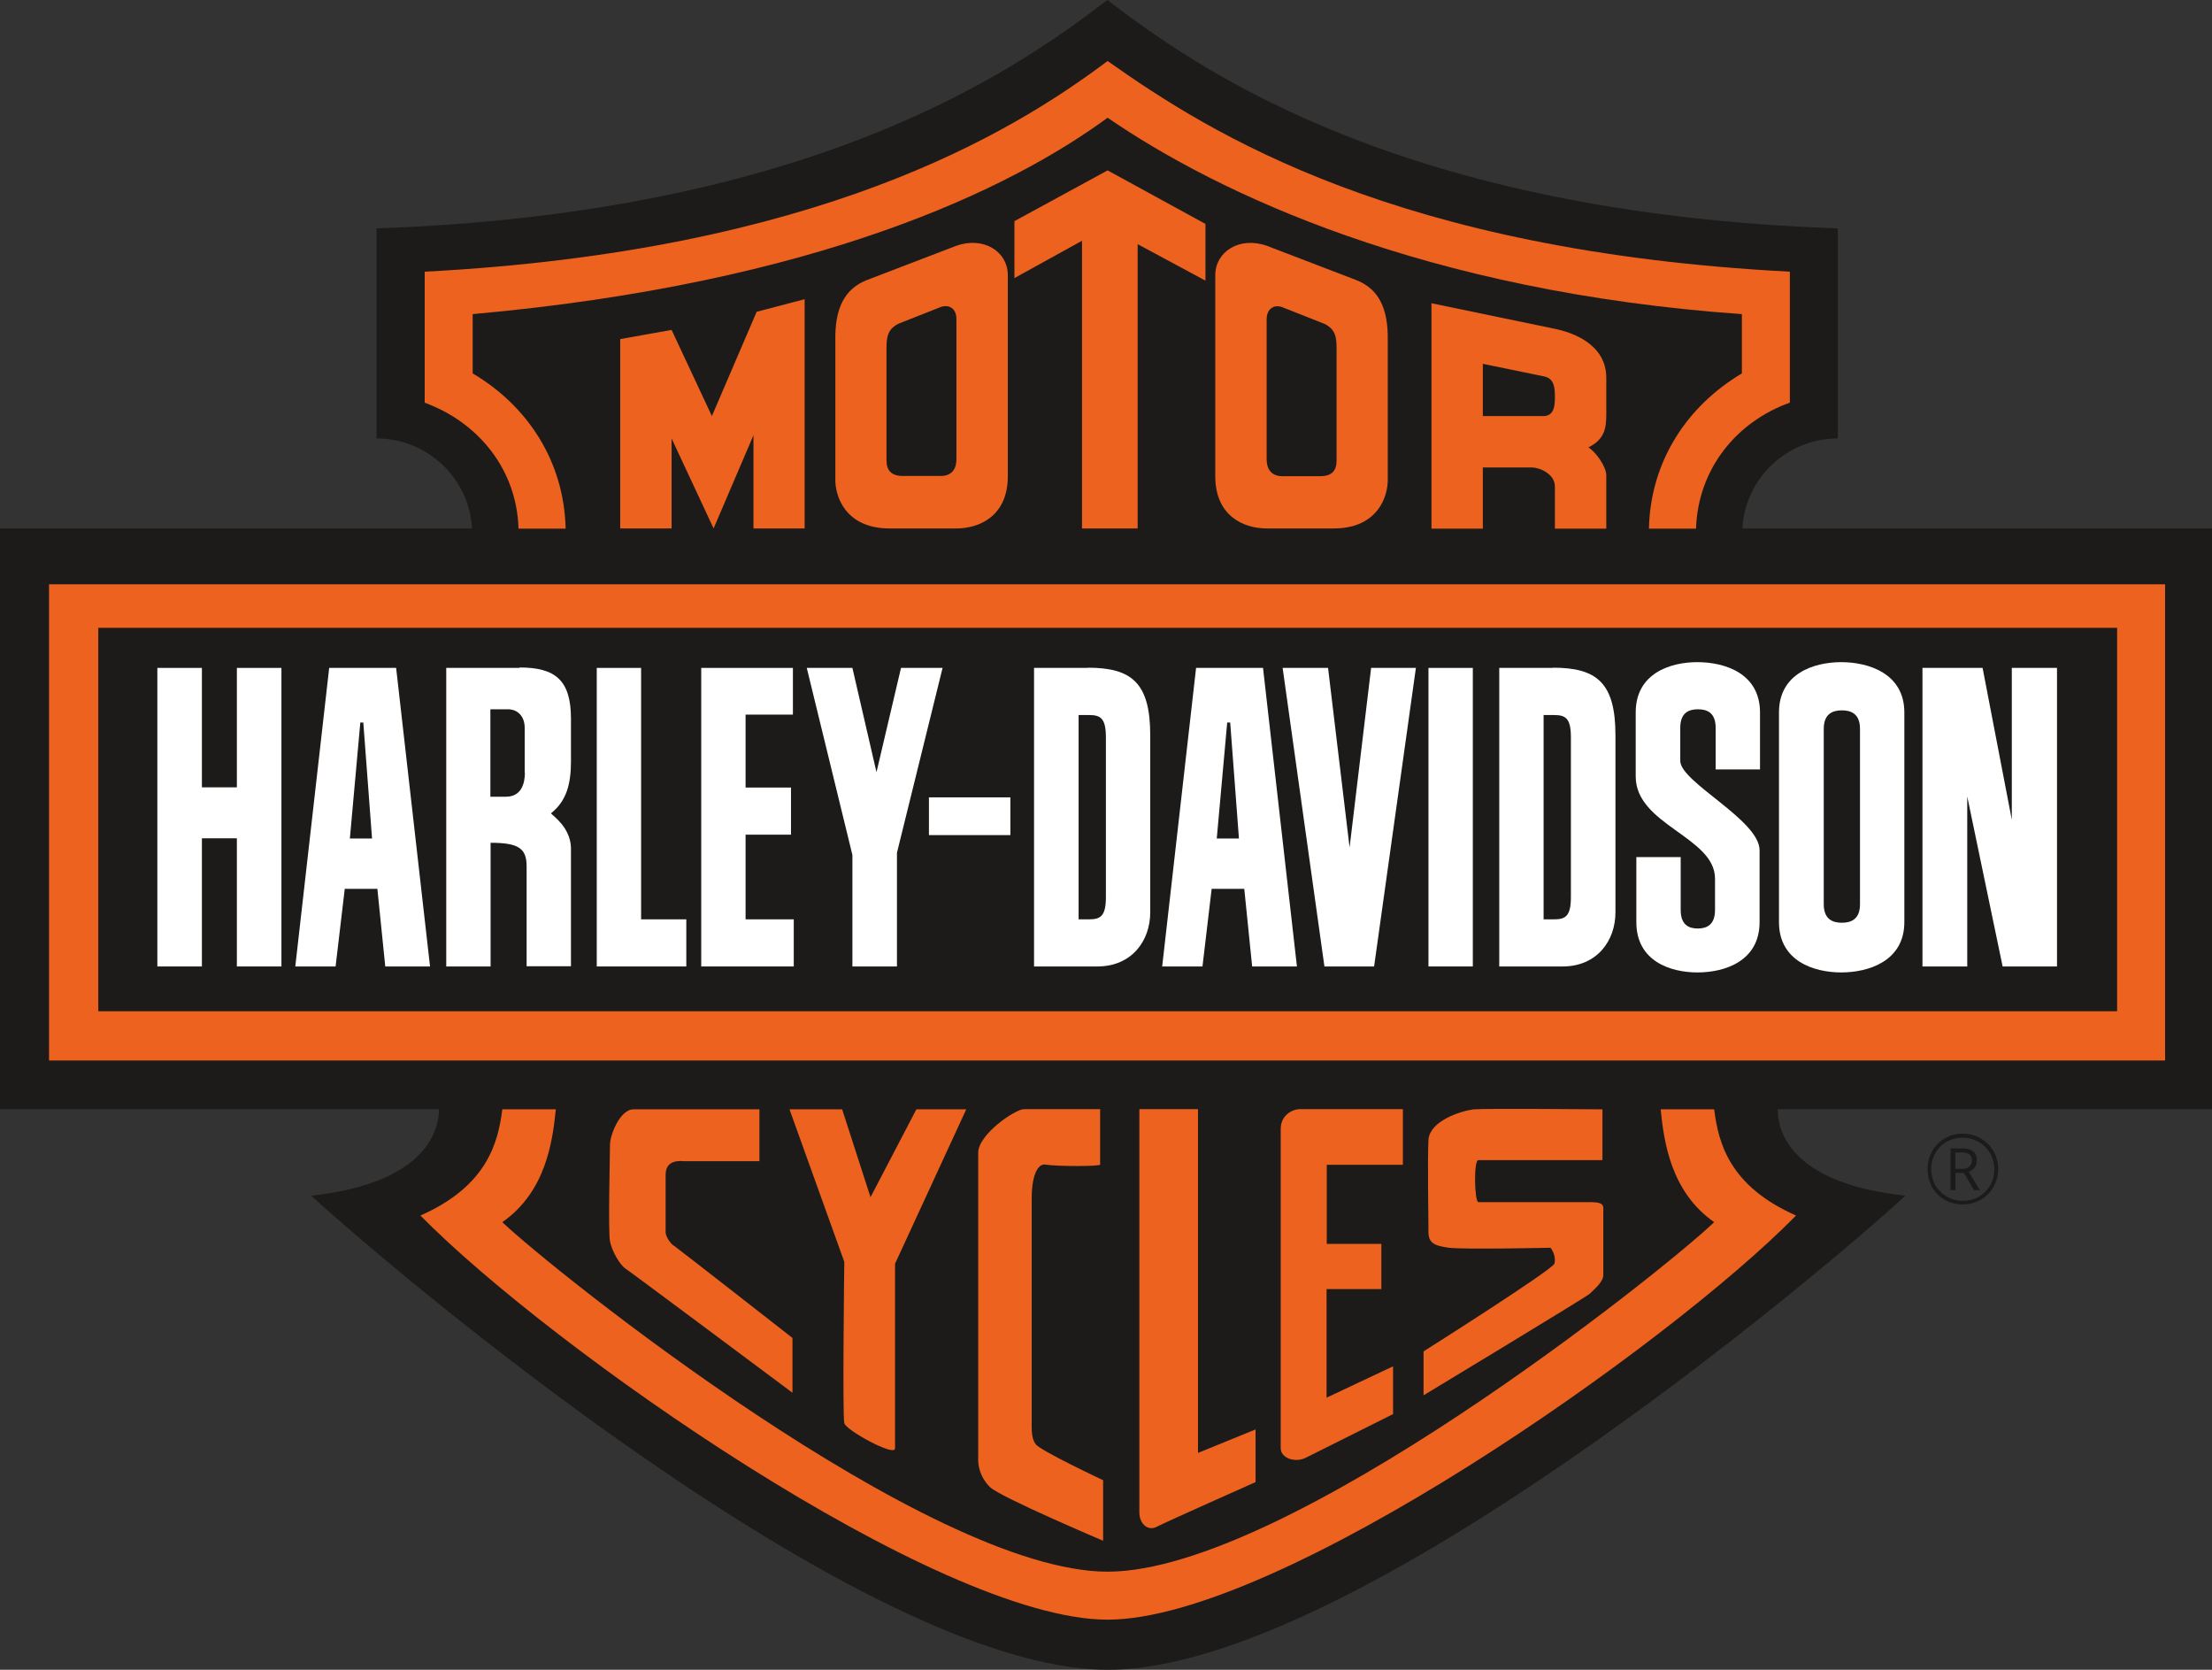
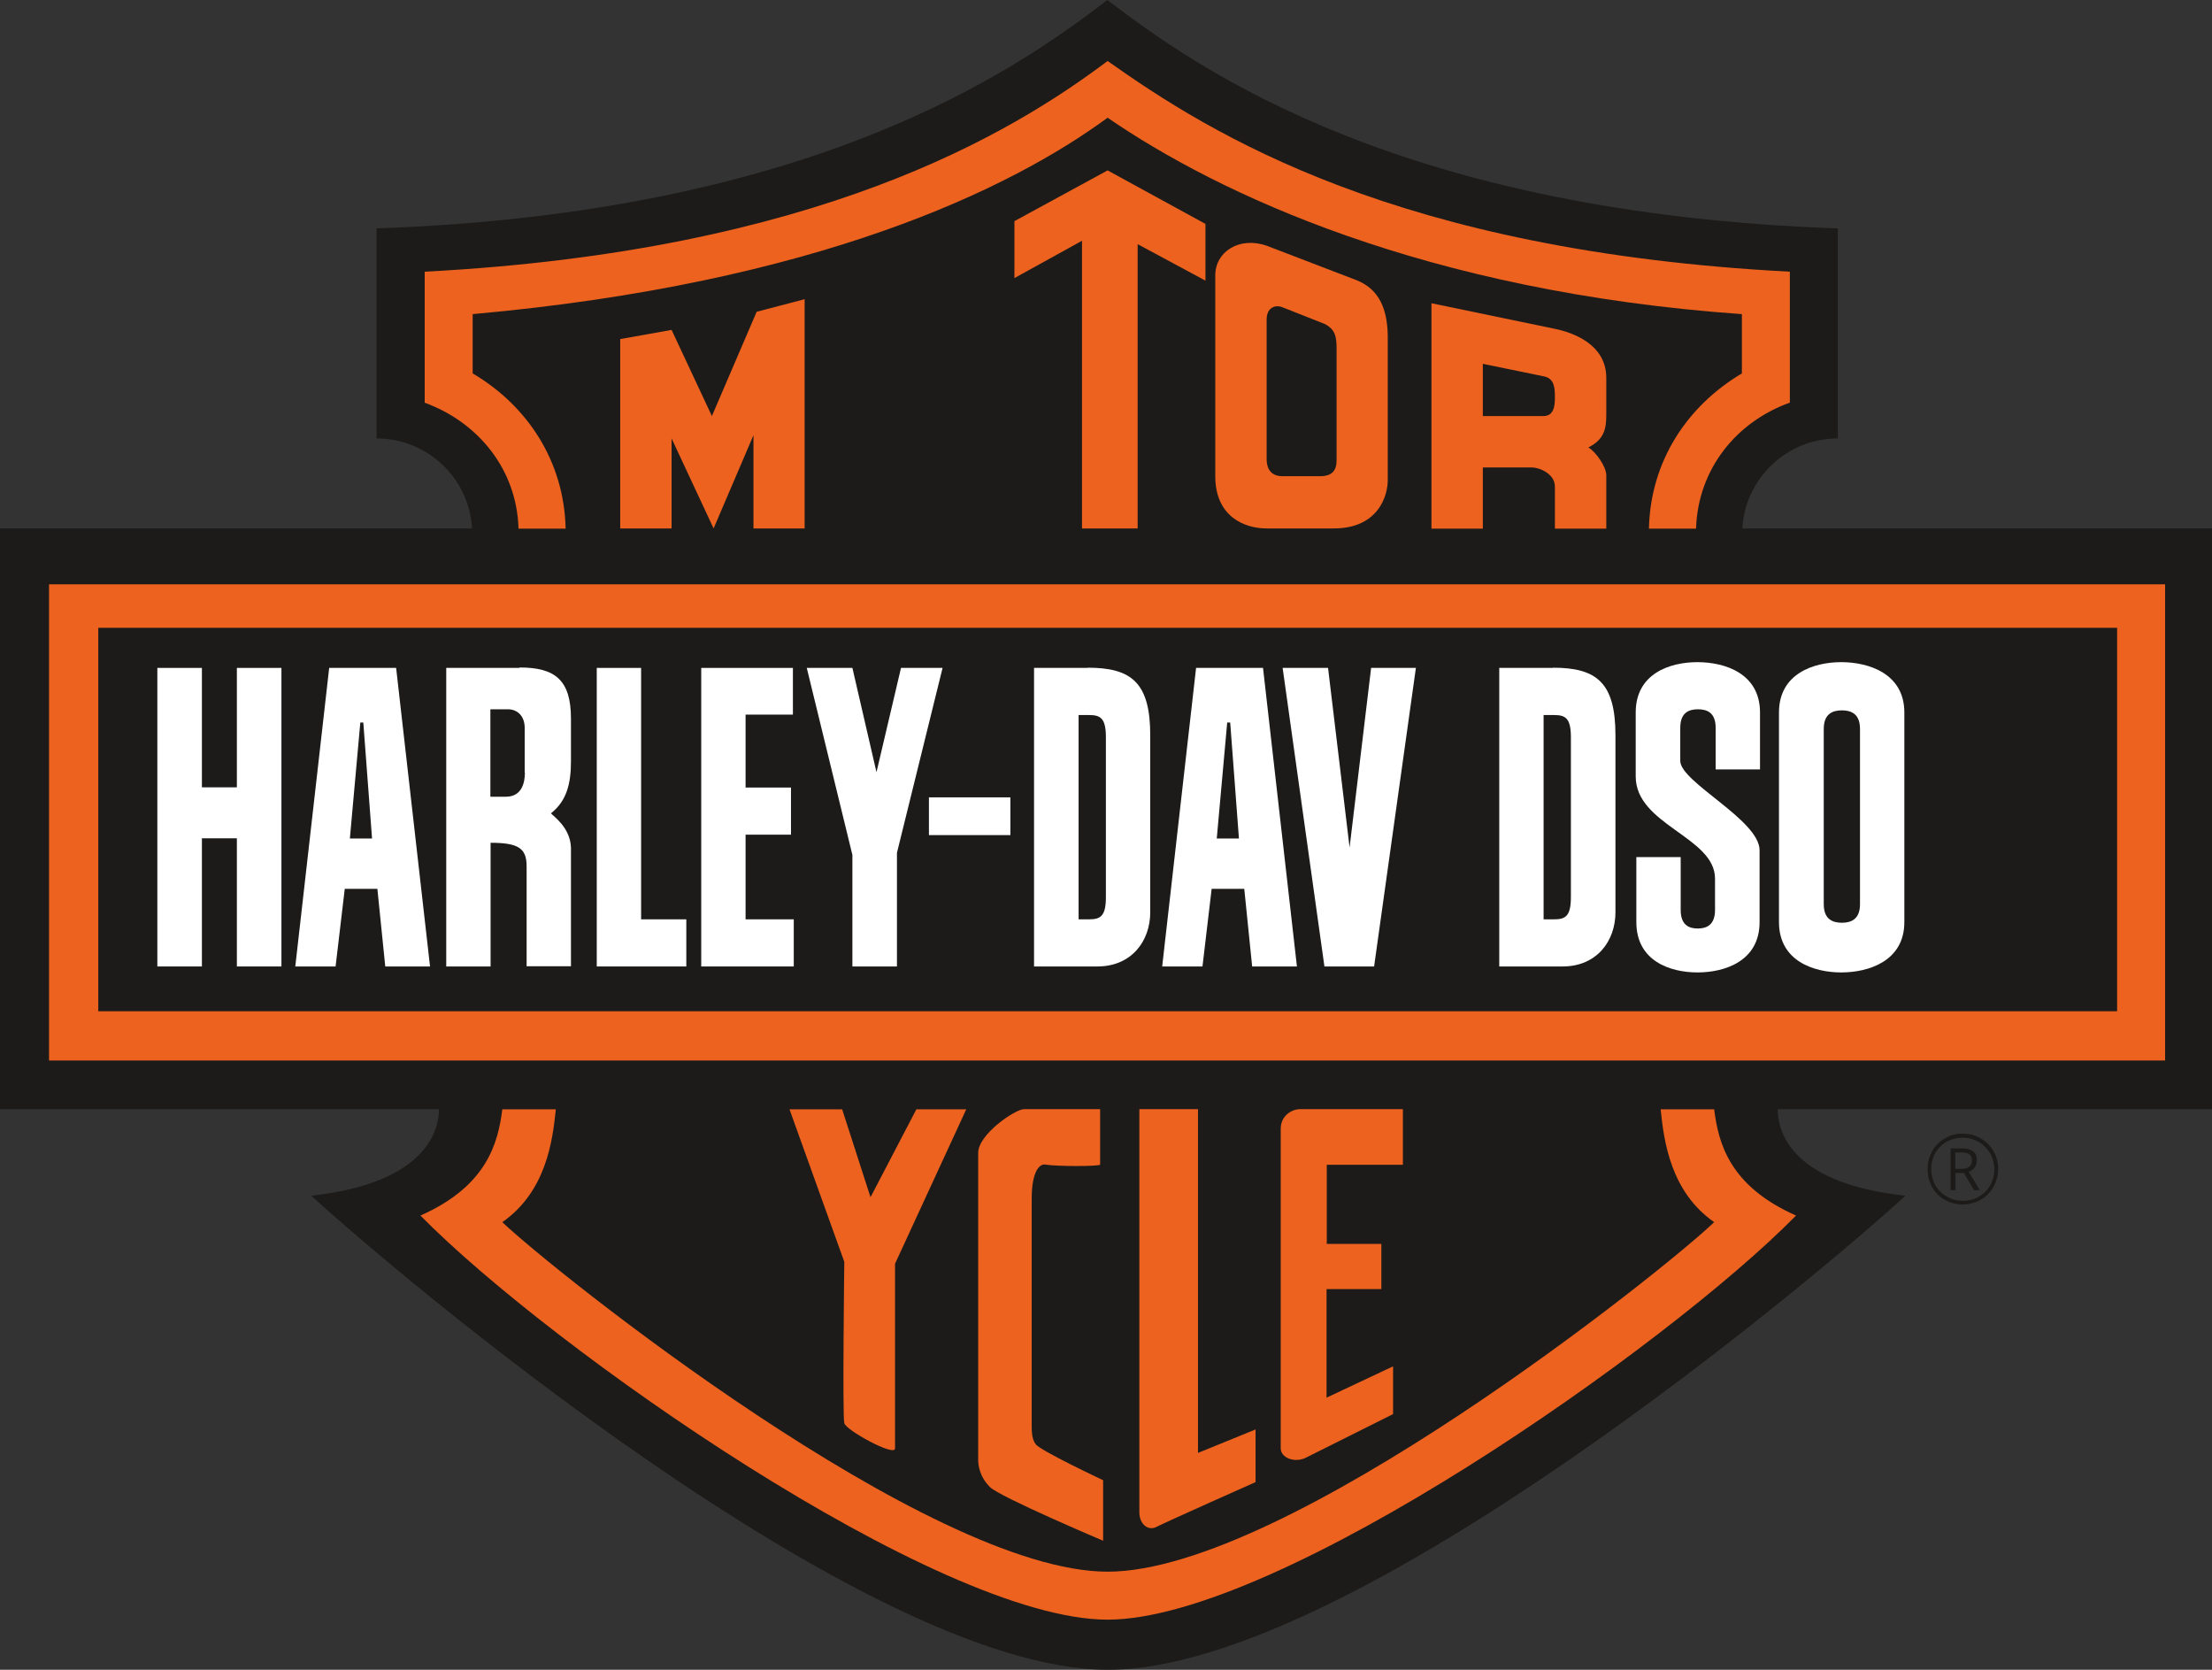
<svg xmlns="http://www.w3.org/2000/svg" id="b" viewBox="0 0 103.75 78.3">
  <rect x="0" y="0" width="103.75" height="78.3" fill="#333333" stroke="none" />
  <defs>
    <style>.d,.e{fill-rule:evenodd;}.d,.f{fill:#1c1b1a;}.g{fill:#fff;}.e,.h{fill:#ec621e;}</style>
  </defs>
  <g id="c">
    <path class="f" d="M92.07,56.48c-.24,0-.46-.04-.67-.13-.2-.08-.38-.2-.53-.35s-.26-.32-.34-.53-.12-.42-.12-.65.04-.46.13-.66c.08-.2.2-.38.35-.53.15-.15.33-.26.53-.35s.42-.12.65-.12.45.04.65.13c.2.09.38.21.53.36.15.15.27.33.35.53s.12.41.12.64-.04.45-.13.65c-.08.2-.2.38-.35.53s-.32.27-.53.35c-.2.08-.42.13-.65.13ZM92.07,56.31c.21,0,.4-.04.58-.11.18-.08.33-.18.47-.32.13-.14.24-.29.31-.47s.11-.37.11-.58-.04-.39-.11-.57c-.07-.18-.18-.33-.31-.47-.13-.14-.29-.24-.47-.32-.18-.08-.38-.12-.59-.12s-.41.04-.59.11c-.18.07-.34.18-.47.31-.13.13-.24.29-.31.47s-.11.38-.11.59.04.39.11.57.17.34.31.47c.13.14.29.24.47.32s.38.12.6.12ZM91.49,55.81v-1.96h.56c.21,0,.38.05.5.14.12.09.17.23.17.42,0,.14-.04.26-.11.35-.08.09-.17.15-.27.19l.52.86h-.27l-.48-.81h-.39v.81h-.23ZM91.71,54.81h.32c.14,0,.25-.03.33-.1.09-.07.13-.16.13-.29s-.04-.23-.12-.29c-.08-.06-.19-.09-.34-.09h-.32v.76Z" />
    <path class="d" d="M103.75,24.78h-22.03c.14-2.36,2.09-4.22,4.48-4.22h0v-9.85h0c-20.35-.71-29.87-7.35-34.26-10.71-4.38,3.36-13.93,10-34.28,10.71h0v9.85h0c2.39,0,4.35,1.87,4.48,4.22H0v27.23h20.59c0,.87-.46,3.45-5.99,4.06,3.79,3.48,25.88,22.23,37.36,22.23s33.62-18.74,37.41-22.23c-5.17-.56-5.99-2.83-5.99-4.06h20.38v-27.23h0Z" />
    <path class="e" d="M2.3,27.4v22.33h99.25v-22.33H2.3ZM99.3,47.42H4.61v-17.98h94.69v17.98Z" />
    <path class="e" d="M19.92,18.88v-6.14h0c18.42-.96,27.5-6.48,32.03-9.88,4.86,3.44,13.59,8.92,32,9.88h0v6.14h0c-2.51.9-4.31,3.11-4.4,5.91h-2.21c.07-3.17,1.8-5.76,4.36-7.28h0v-2.78h0c-14.87-1.05-24.58-5.66-29.75-9.21-4.52,3.32-13.59,7.76-29.78,9.21h0v2.78h0c2.56,1.51,4.29,4.11,4.36,7.28h-2.21c-.08-2.8-1.91-5-4.41-5.91h0Z" />
    <path class="e" d="M84.24,57c-6.04,6.15-24.3,18.95-32.29,18.95s-26.19-12.8-32.23-18.95c3.12-1.38,3.64-3.4,3.84-4.98h2.51c-.15,1.49-.46,3.86-2.51,5.29,2.36,2.25,20,16.39,28.39,16.39s26.1-14.13,28.45-16.39c-2.05-1.43-2.36-3.81-2.51-5.29h2.51c.2,1.59.72,3.6,3.84,4.98h0Z" />
    <polygon class="g" points="11.11 36.92 9.47 36.92 9.47 31.32 7.38 31.32 7.38 45.32 9.47 45.32 9.47 39.31 11.11 39.31 11.11 45.32 13.2 45.32 13.2 31.32 11.11 31.32 11.11 36.92" />
    <path class="g" d="M15.44,31.32l-1.59,14h1.89l.43-3.64h1.53l.37,3.64h2.1l-1.59-14h-3.13ZM16.41,39.32l.49-5.44h.14l.41,5.44h-1.03Z" />
    <path class="g" d="M24.37,31.32h-3.44v14h2.08v-5.8c1.33,0,1.69.27,1.69,1.11v4.68s2.08,0,2.08,0v-5.56c-.03-.95-.83-1.48-.94-1.61.75-.59.94-1.41.94-2.45v-1.99c0-1.81-.74-2.4-2.41-2.4ZM24.62,36.22c0,.51-.16,1.14-.89,1.14h-.73v-4.1h.82c.47,0,.79.34.79.87v2.1Z" />
    <polygon class="g" points="30.07 31.32 27.99 31.32 27.99 45.32 32.19 45.32 32.19 43.11 30.07 43.11 30.07 31.32" />
    <polygon class="g" points="34.97 39.14 37.1 39.14 37.1 36.93 34.97 36.93 34.97 33.51 37.19 33.51 37.19 31.32 32.89 31.32 32.89 45.32 37.23 45.32 37.23 43.11 34.97 43.11 34.97 39.14" />
    <polygon class="g" points="42.26 31.32 41.11 36.21 39.98 31.32 37.84 31.32 39.98 40.09 39.98 45.32 42.07 45.32 42.07 39.99 44.21 31.32 42.26 31.32" />
    <rect class="g" x="43.57" y="37.39" width="3.82" height="1.77" />
    <path class="g" d="M51.02,31.32h-2.52v14h2.97c1.61,0,2.48-1.2,2.48-2.54v-8.3c0-2.46-.87-3.17-2.93-3.17ZM51.87,42.07c0,.9-.26,1.04-.79,1.04h-.49v-9.58h.49c.53,0,.79.14.79,1.04v7.5Z" />
    <path class="g" d="M56.1,31.32l-1.59,14h1.89l.43-3.64h1.53l.37,3.64h2.1l-1.59-14h-3.13ZM57.07,39.32l.49-5.44h.14l.41,5.44h-1.03Z" />
    <polygon class="g" points="63.3 39.74 62.29 31.32 60.16 31.32 62.12 45.32 64.45 45.32 66.41 31.32 64.31 31.32 63.3 39.74" />
-     <rect class="g" x="67" y="31.32" width="2.08" height="14" />
    <path class="g" d="M72.84,31.32h-2.52v14h2.97c1.61,0,2.48-1.2,2.48-2.54v-8.3c0-2.46-.87-3.17-2.93-3.17ZM73.68,42.07c0,.9-.26,1.04-.79,1.04h-.49v-9.58h.49c.53,0,.79.14.79,1.04v7.5Z" />
    <path class="g" d="M79.61,31.05c-1.28,0-2.89.53-2.89,2.36v3c0,2.28,3.72,2.83,3.72,4.79v1.47c0,.71-.4.87-.81.87s-.8-.16-.8-.87v-2.48h-2.08v3.05c0,1.83,1.59,2.36,2.87,2.36s2.91-.53,2.91-2.36v-3.37c0-1.42-3.72-3.19-3.72-4.19v-1.55c0-.71.4-.87.83-.87s.83.16.83.87v1.95h2.08v-2.67c0-1.83-1.64-2.36-2.94-2.36Z" />
    <path class="g" d="M86.36,31.05c-1.28,0-2.92.53-2.92,2.36v9.83c0,1.83,1.64,2.36,2.92,2.36s2.96-.53,2.96-2.36v-9.83c0-1.83-1.68-2.36-2.96-2.36ZM87.24,42.4c0,.71-.42.87-.85.87s-.85-.16-.85-.87v-8.22c0-.71.42-.87.85-.87s.85.16.85.87v8.22Z" />
-     <polygon class="g" points="94.36 31.32 94.36 38.44 92.99 31.32 90.17 31.32 90.17 45.32 92.27 45.32 92.27 37.35 93.93 45.32 96.48 45.32 96.48 31.32 94.36 31.32" />
    <path class="h" d="M69.55,21.92h2.3c.33,0,1.08.28,1.08.9v1.97h2.41v-2.5c0-.41-.49-1.1-.84-1.31.77-.38.84-.92.84-1.54v-1.72c0-1.59-1.59-2.13-2.41-2.3l-5.79-1.2v10.57h2.41v-2.86ZM69.55,17.06l2.87.59c.51.1.51.59.51,1.02s-.08.84-.54.84h-2.84v-2.46Z" />
    <path class="h" d="M59.41,24.78h3.15c2.1,0,2.56-1.56,2.53-2.35v-6.45c.03-1.54-.44-2.43-1.46-2.84l-4.2-1.61c-1.28-.46-2.43.26-2.43,1.38v9.42c0,1.89,1.36,2.45,2.41,2.45ZM59.41,14.98c0-.56.41-.72.77-.56l1.95.77c.51.26.56.61.56,1.18v5.22c0,.46-.2.74-.77.74h-1.77c-.54,0-.74-.36-.74-.79v-6.56Z" />
    <polygon class="h" points="50.75 24.78 53.36 24.78 53.36 11.45 56.54 13.16 56.54 10.5 51.95 7.99 47.58 10.37 47.58 13.04 50.75 11.29 50.75 24.78" />
-     <path class="h" d="M41.71,24.78h3.15c1.05,0,2.41-.56,2.41-2.45v-9.42c0-1.13-1.15-1.84-2.43-1.38l-4.2,1.61c-1.02.41-1.49,1.31-1.46,2.84v6.45c-.03.79.44,2.35,2.54,2.35ZM41.58,16.36c0-.56.05-.92.56-1.18l1.95-.77c.36-.15.77,0,.77.56v6.56c0,.44-.2.79-.74.79h-1.77c-.56,0-.77-.28-.77-.74v-5.22Z" />
    <polygon class="h" points="35.34 24.78 37.74 24.78 37.74 14.03 35.49 14.62 33.39 19.51 31.5 15.47 29.09 15.9 29.09 24.78 31.5 24.78 31.5 20.56 33.47 24.78 35.34 20.41 35.34 24.78" />
-     <path class="e" d="M31.63,58.43c.14.09,5.54,4.31,5.54,4.31h0v2.57h0s-7.61-5.68-7.83-5.82c-.27-.18-.64-.82-.73-1.28-.09-.46,0-4.12,0-4.54s.46-1.65,1.1-1.65h5.91v2.43h-3.53c-.55-.05-.87.14-.87.64h0v2.7h0c0,.18.23.55.41.64h0Z" />
    <path class="e" d="M37.03,52.02h2.47l1.33,4.12,2.15-4.12h2.34l-3.34,7.24v8.66h0c0,.41-2.34-.87-2.38-1.19-.09-.32,0-7.56,0-7.56h0l-2.57-7.15h0Z" />
    <path class="e" d="M48.58,67.72c.14.27,3.16,1.69,3.16,1.69h0v2.84h0s-4.86-2.06-5.31-2.52c-.5-.5-.55-1.05-.55-1.28h0v-14.39h0c0-.87,1.74-2.05,2.15-2.05h3.57v2.6h0c0,.09-2.06.09-2.57,0-.27-.05-.64.32-.64,1.6h0v10.63h0c0,.23,0,.64.18.87h0Z" />
    <path class="e" d="M58.89,67.03v2.47h0s-4.03,1.79-4.67,2.11c-.37.18-.78-.14-.78-.69h0v-18.91h2.75v16.12l2.7-1.1h0Z" />
    <path class="e" d="M64.79,58.34v2.11h-2.57v5.09l3.12-1.47v2.24l-4.12,2.06h0c-.5.23-1.15,0-1.15-.46h0v-14.98h0c0-.6.5-.92.92-.92h4.81v2.61h-3.57v3.71h2.57Z" />
-     <path class="e" d="M72.72,58.51s-4.03.09-4.76,0c-.69-.09-.96-.23-.96-.73,0-.46-.05-3.48,0-4.35.09-.87,1.47-1.32,2.11-1.41.6-.05,6.05,0,6.05,0h0v2.38h-5.82c-.23,0-.18,1.97,0,1.97h5.22c.73,0,.64.18.64.5h0v2.93h0c0,.32-.46.69-.64.87-.14.14-7.79,4.76-7.79,4.76h0v-2.06h0s6.09-3.85,6.14-4.12c.09-.41-.18-.73-.18-.73h0Z" />
  </g>
</svg>